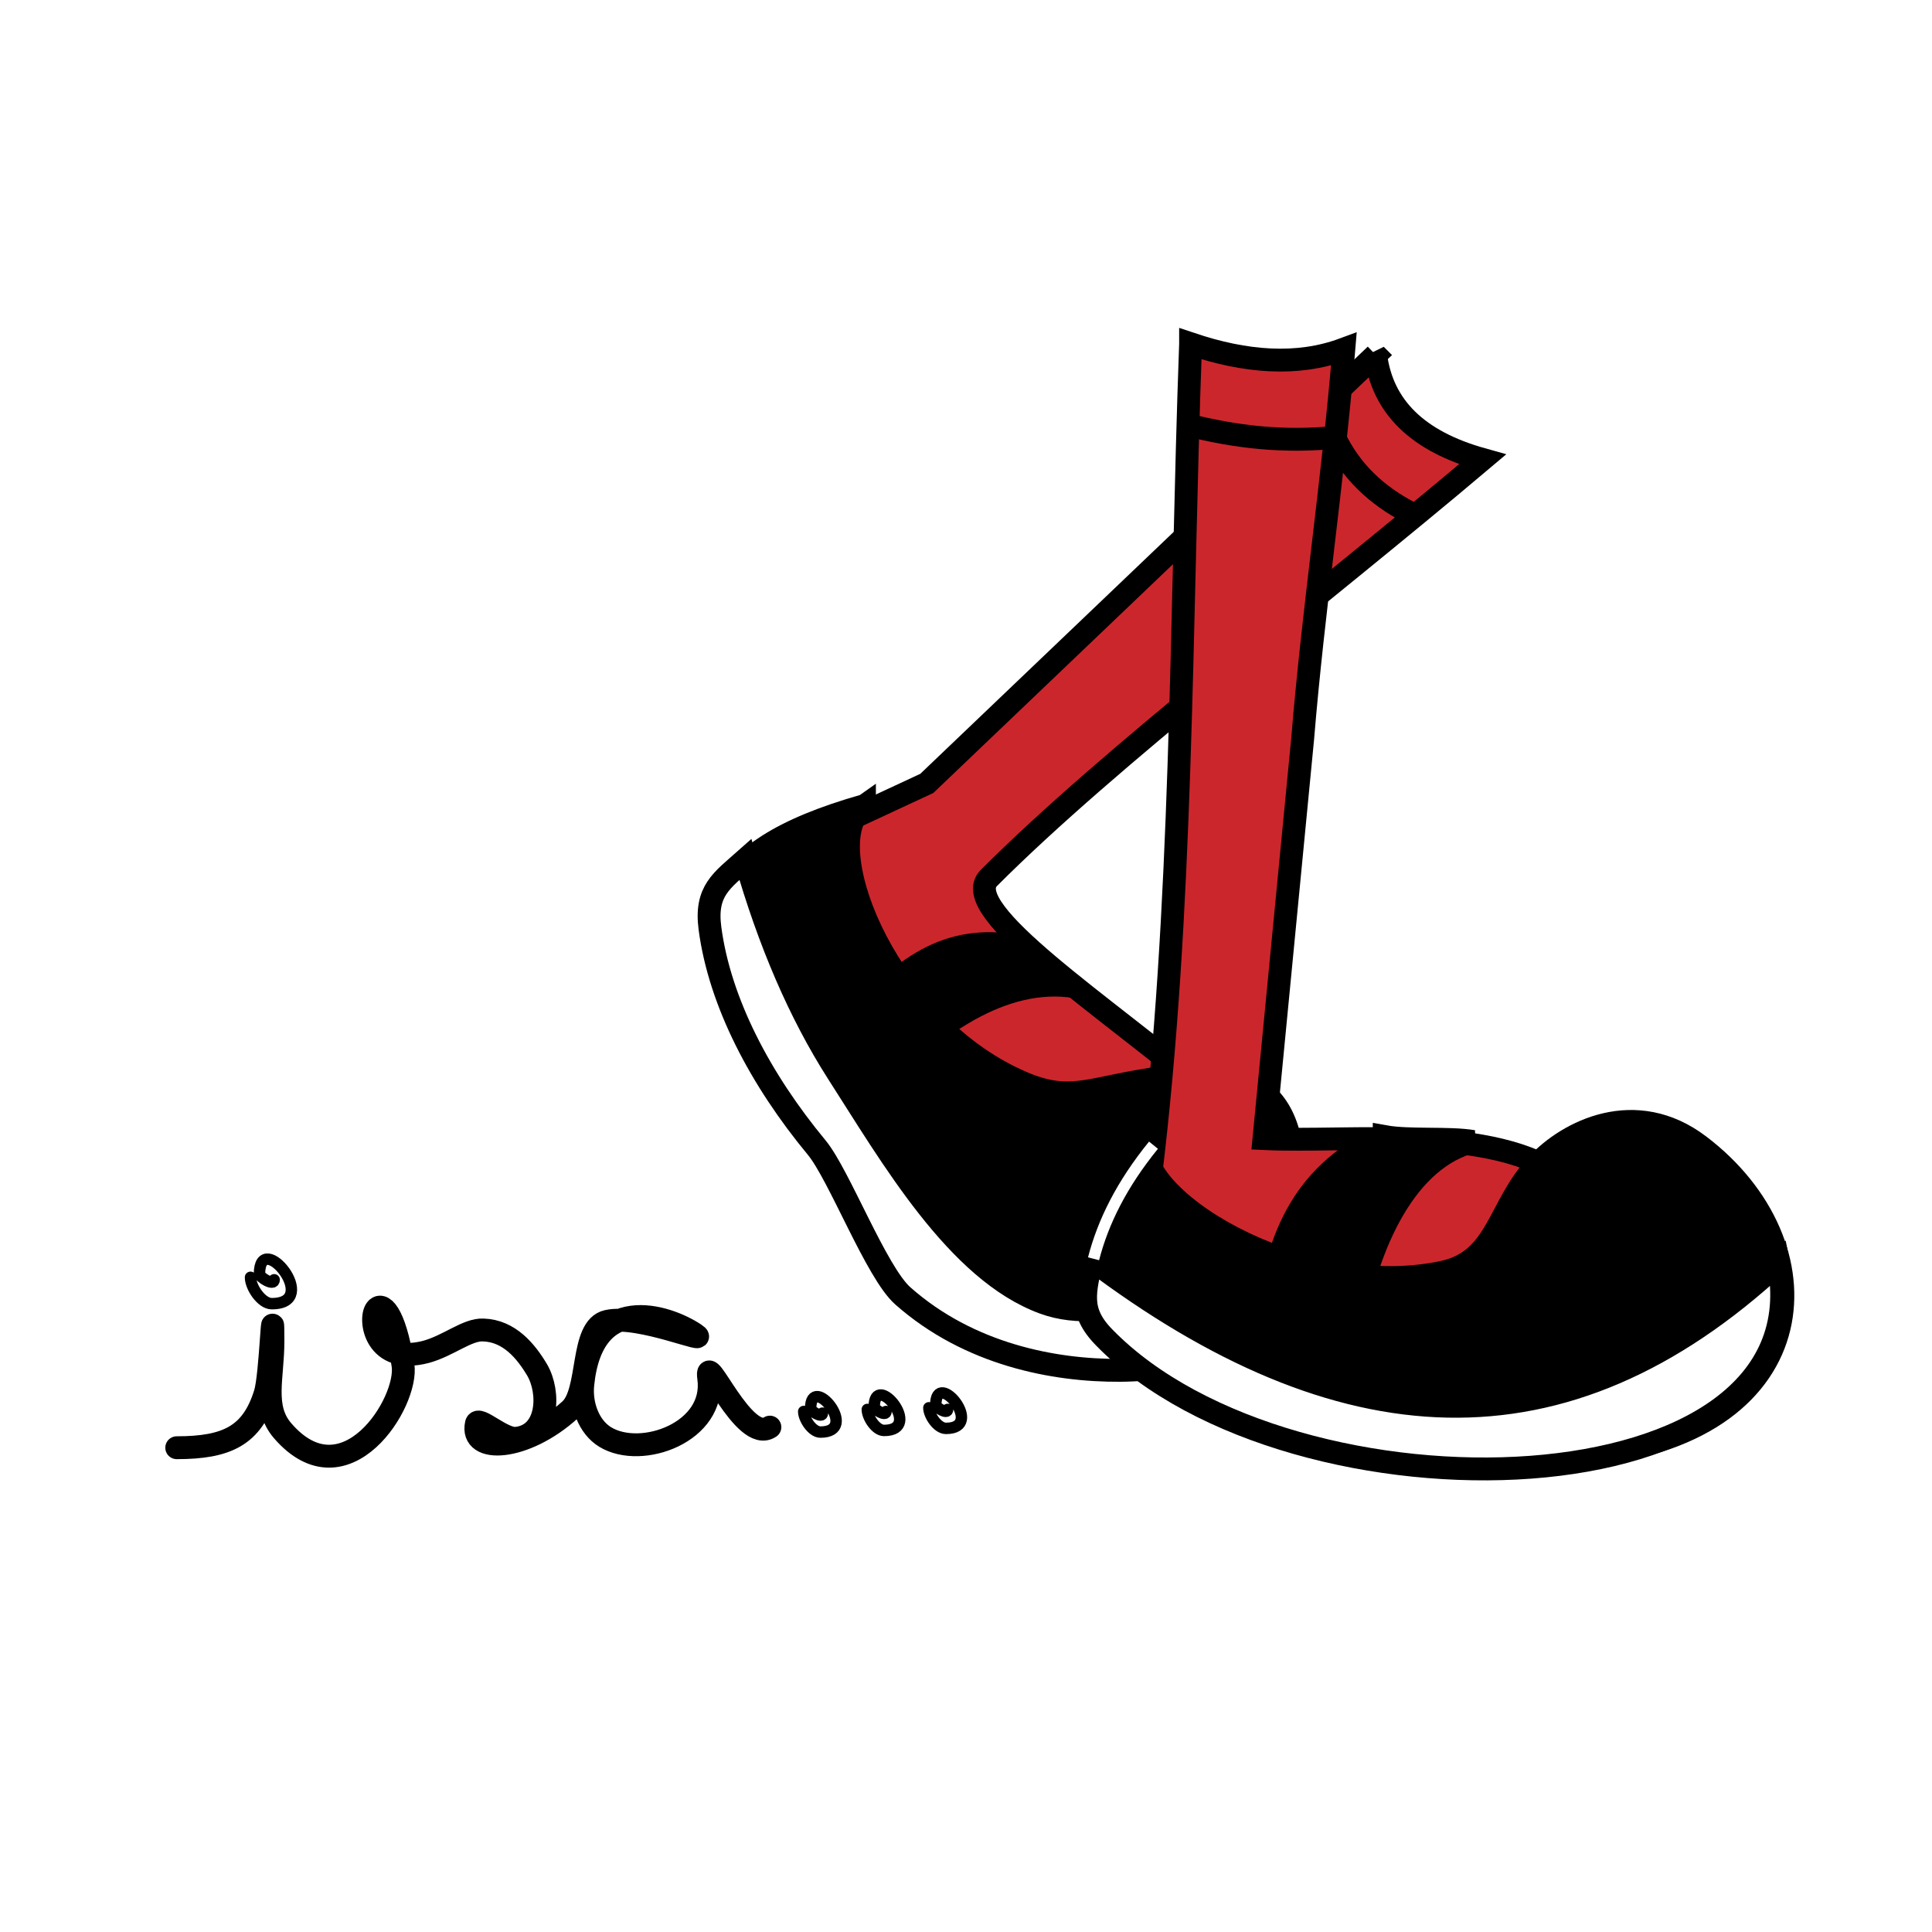
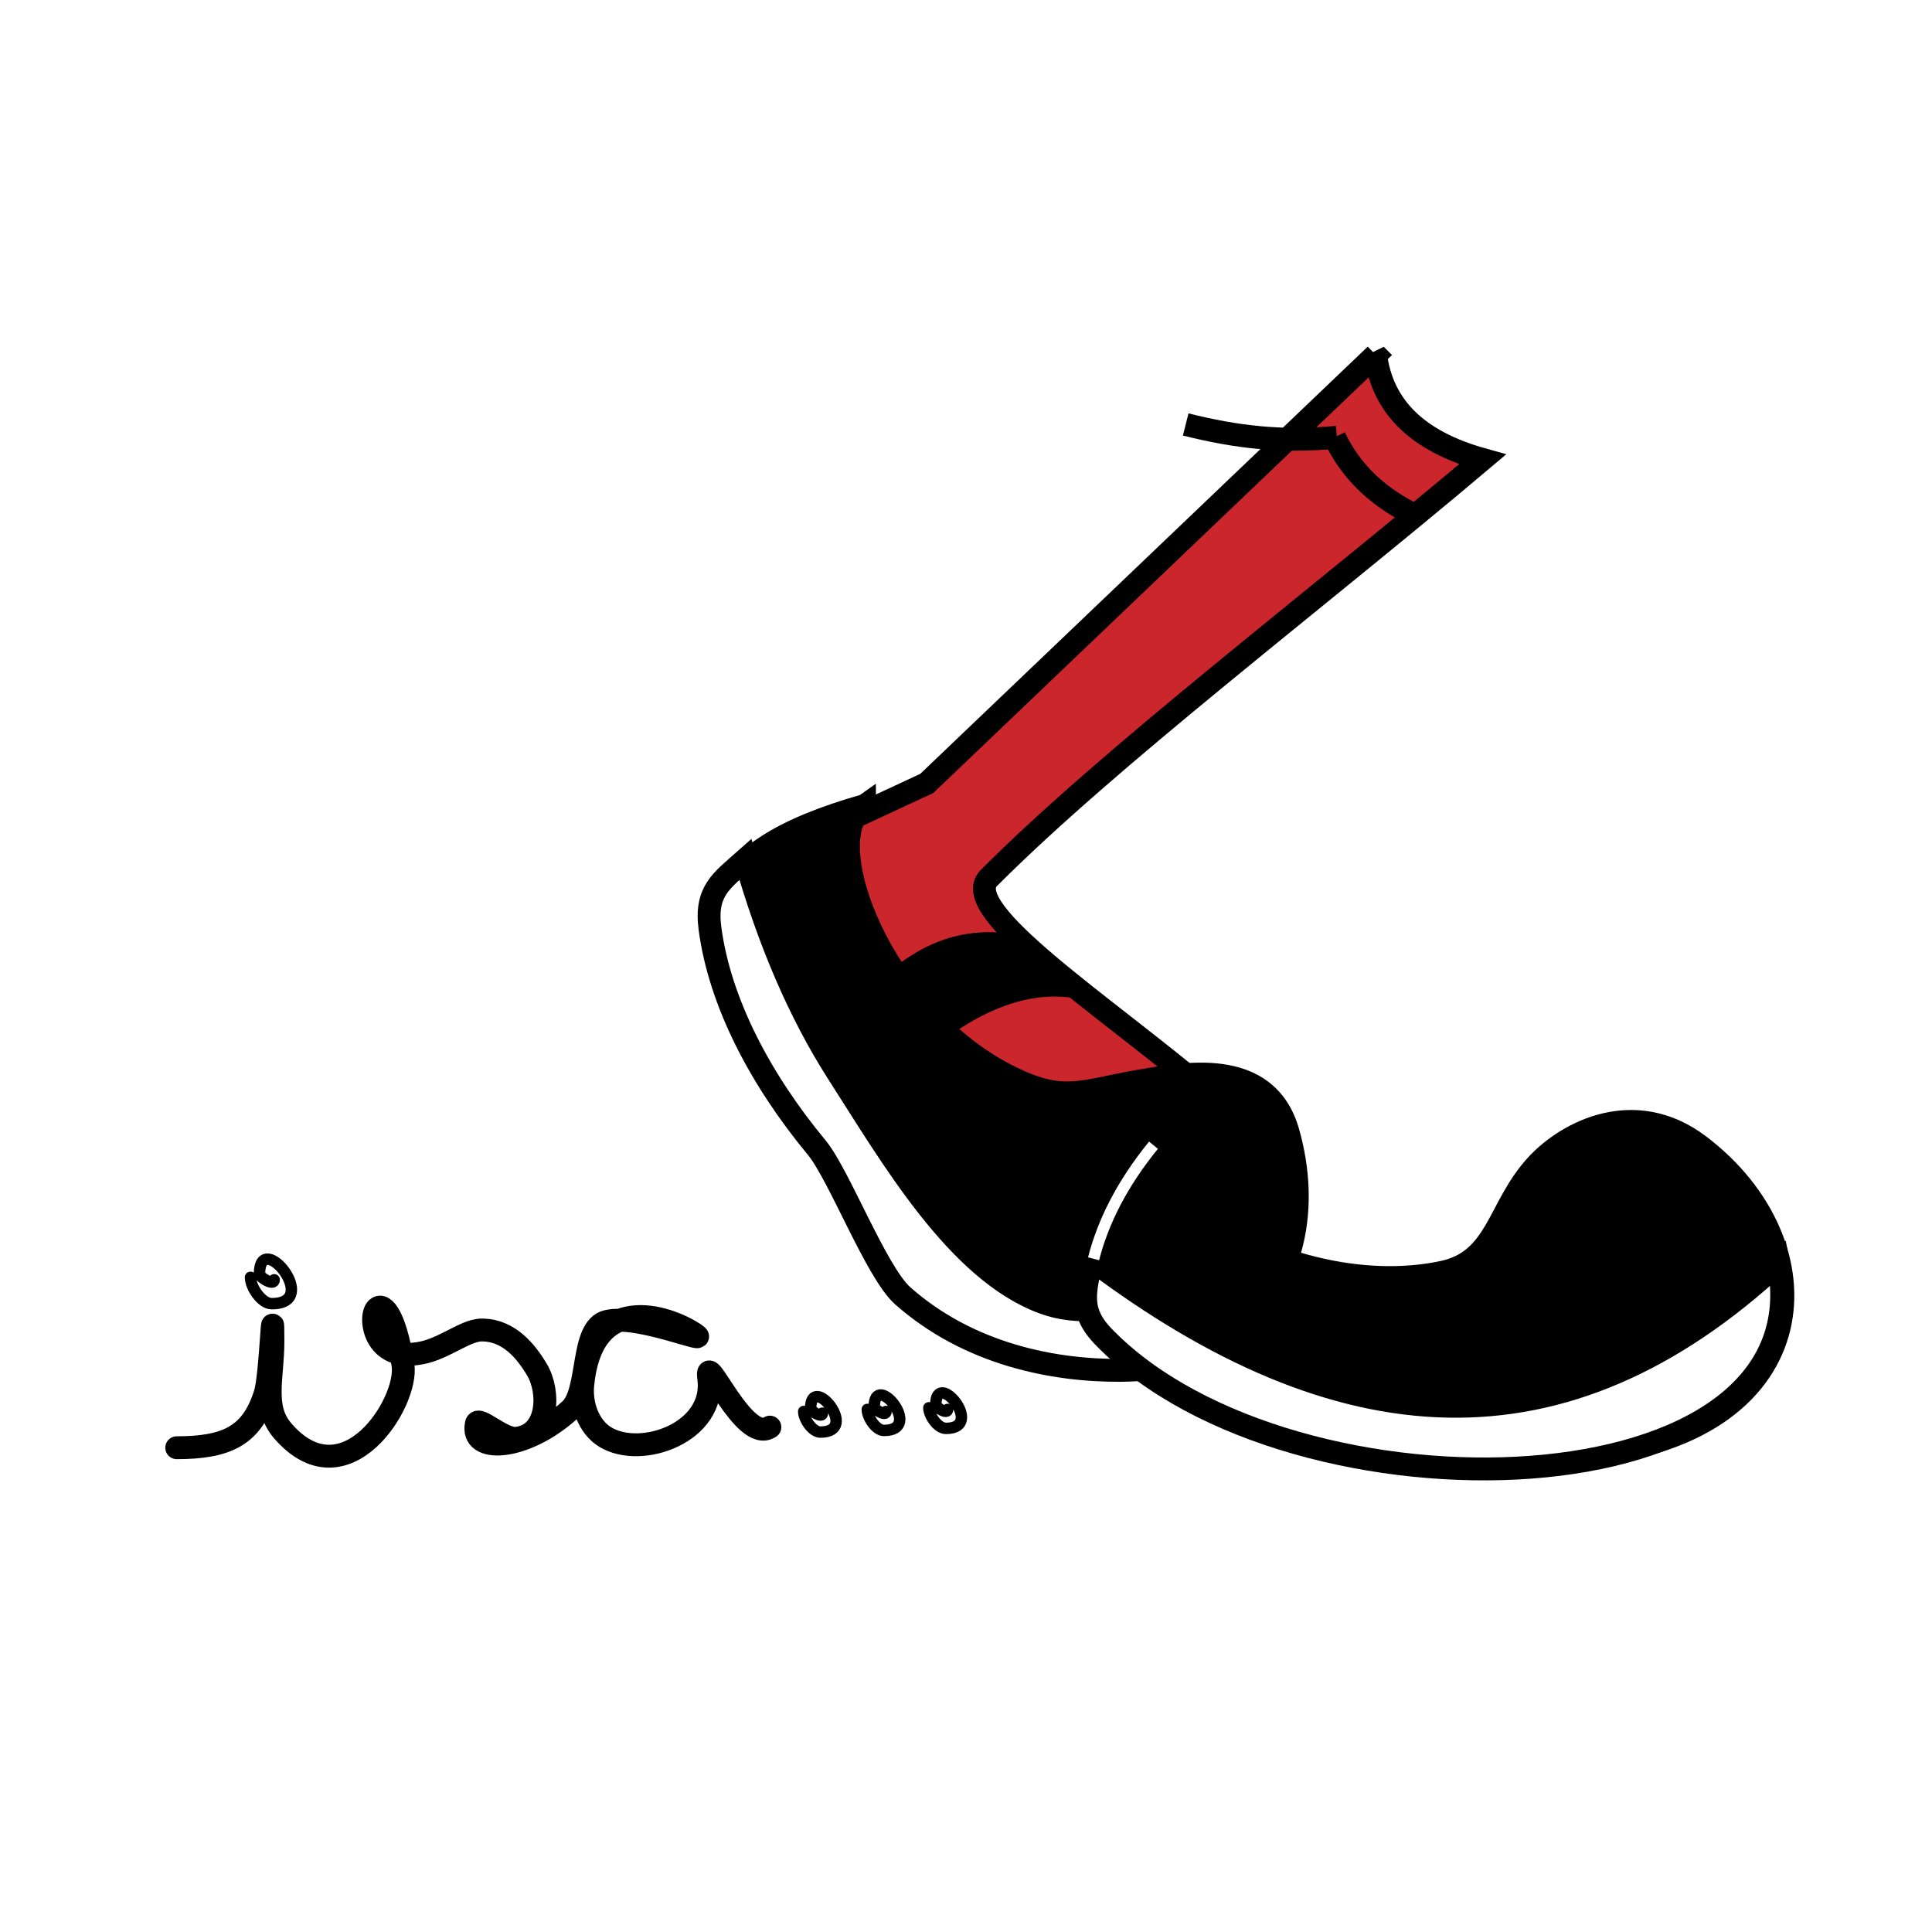
<svg xmlns="http://www.w3.org/2000/svg" width="2500" height="2500" viewBox="0 0 192.756 192.756">
-   <path fill-rule="evenodd" clip-rule="evenodd" fill="#fff" d="M0 0h192.756v192.756H0V0z" />
  <path d="M17.632 144.439c5.043 0 7.524-1.231 8.826-5.421.569-1.848.773-10.308.773-5.215 0 3.695-1.057 6.611.976 8.952 6.223 7.187 12.568-2.834 11.999-6.571-.854-5.461-2.156-6.282-2.684-5.543-.732.985-.082 5.585 5.002 4.229 2.237-.616 4.108-2.259 5.694-2.177 2.604.082 4.271 2.136 5.369 3.983 1.301 2.218 1.179 6.447-2.034 6.817-1.382.205-3.863-2.3-4.026-1.438-.651 3.039 4.84 2.711 9.354-1.396 2.034-1.848.976-8.213 3.701-8.829 3.172-.739 10.534 2.464 8.745 1.272-2.766-1.848-10.249-4.353-11.185 5.052-.204 2.013.61 4.229 2.237 5.216 3.62 2.217 11.063-.493 10.331-5.873-.447-3.121 3.498 6.612 6.101 4.887" fill="none" stroke="#000" stroke-width="2.281" stroke-linecap="round" stroke-miterlimit="2.613" />
  <path d="M24.994 127.438c0 .986 1.098 2.629 2.115 2.629 5.043 0-1.22-7.557-1.22-2.957 0 .328 1.464 1.232 1.464.575m52.833 13.14c0 .74.854 2.054 1.668 2.054 4.026 0-.976-6.036-.976-2.341 0 .247 1.179.985 1.179.452m4.474-.37c0 .78.854 2.095 1.667 2.095 4.027 0-.976-6.037-.976-2.341 0 .246 1.179.985 1.179.451m4.272-.369c0 .739.854 2.054 1.708 2.054 3.986 0-1.017-6.037-1.017-2.341 0 .246 1.179.985 1.179.451" fill="none" stroke="#000" stroke-width="1.141" stroke-linecap="round" stroke-miterlimit="2.613" />
  <path d="M137.25 35.407c.65 5.175 4.189 8.625 10.656 10.431-16.92 14.291-37.215 29.691-49.254 41.765-3.173 3.203 11.713 12.812 22.004 21.56-23.998 4.928-38.152-2.3-37.013-26.898l8.826-4.106 44.781-42.752z" fill-rule="evenodd" clip-rule="evenodd" fill="#cc262d" stroke="#000" stroke-width="2.281" stroke-miterlimit="2.613" />
  <path d="M86.247 80.375c-4.84 3.368 1.708 20.903 14.765 27.186 5.084 2.464 6.914 1.314 12.486.328 4.352-.738 12.852-2.546 15.008 5.052 4.393 15.4-7.24 29.239-26.438 17.741-14.439-8.665-20.499-15.688-26.925-27.187-6.467-11.662-5.328-18.438 11.104-23.12z" fill-rule="evenodd" clip-rule="evenodd" stroke="#000" stroke-width="2.281" stroke-miterlimit="2.613" />
  <path d="M103.207 93.599c1.668 1.766 5.002 5.01 6.67 6.776-6.02-2.546-12.852.123-19.848 6.899l-5.451-6.242c5.614-6.365 10.739-9.404 18.629-7.433z" fill-rule="evenodd" clip-rule="evenodd" />
  <path d="M74.37 85.755c2.359 8.254 5.41 15.318 9.151 21.19 5.41 8.419 11.958 19.877 20.621 23.039 6.711 2.464 14.764-2.3 23.711-3.203-3.496 7.31-8.703 9.896-16.105 9.938-6.549.041-15.049-1.561-21.678-7.433-2.644-2.341-6.345-12.074-8.582-14.784-5.613-6.776-9.68-14.496-10.656-21.889-.489-3.737 1.179-4.763 3.538-6.858z" fill-rule="evenodd" clip-rule="evenodd" fill="#fff" stroke="#000" stroke-width="2.281" stroke-miterlimit="2.613" />
-   <path d="M118.785 34.299c5.49 1.848 10.656 2.259 15.293.534-1.059 12.977-3.051 25.913-4.109 38.849l-3.863 39.917c8.582.41 22.98-1.479 30.098 4.024-13.828 17.043-27.656 14.127-41.445 0 3.294-26.816 3.009-55.399 4.026-83.324z" fill-rule="evenodd" clip-rule="evenodd" fill="#cc262d" stroke="#000" stroke-width="2.281" stroke-miterlimit="2.613" />
  <path d="M114.393 113.476c-1.953 5.708 15.049 16.467 29.486 13.47 5.613-1.15 5.531-6.529 9.477-10.76 3.092-3.326 9.803-6.735 16.188-1.889 12.936 9.814 11.877 28.295-10.736 30.841-17.041 1.889-26.234-.082-38.477-5.503-12.325-5.462-16.515-12.156-5.938-26.159z" fill-rule="evenodd" clip-rule="evenodd" stroke="#000" stroke-width="2.281" stroke-miterlimit="2.613" />
-   <path d="M138.104 113.394c2.482.451 6.428.082 8.867.492-6.467 1.643-10.615 9.774-12.201 19.63l-8.258-1.684c.691-8.665 3.986-15.112 11.592-18.438z" fill-rule="evenodd" clip-rule="evenodd" stroke="#000" stroke-width="2.281" stroke-miterlimit="2.613" />
  <path d="M108.9 125.672c24.77 18.686 47.1 20.205 68.535.329 4.961 25.174-48.441 26.693-67.232 7.474-2.685-2.71-1.912-4.641-1.303-7.803z" fill-rule="evenodd" clip-rule="evenodd" fill="#fff" stroke="#000" stroke-width="2.281" stroke-miterlimit="2.613" />
  <path d="M118.297 42.348c5.043 1.273 9.721 1.807 15.09 1.273m-.244 0c1.627 3.408 4.189 5.79 7.482 7.515" fill="none" stroke="#000" stroke-width="2.281" stroke-miterlimit="2.613" />
  <path d="M109.104 125.59c.938-3.655 2.807-7.433 5.98-11.334" fill="none" stroke="#fff" stroke-width="1.141" stroke-miterlimit="2.613" />
</svg>